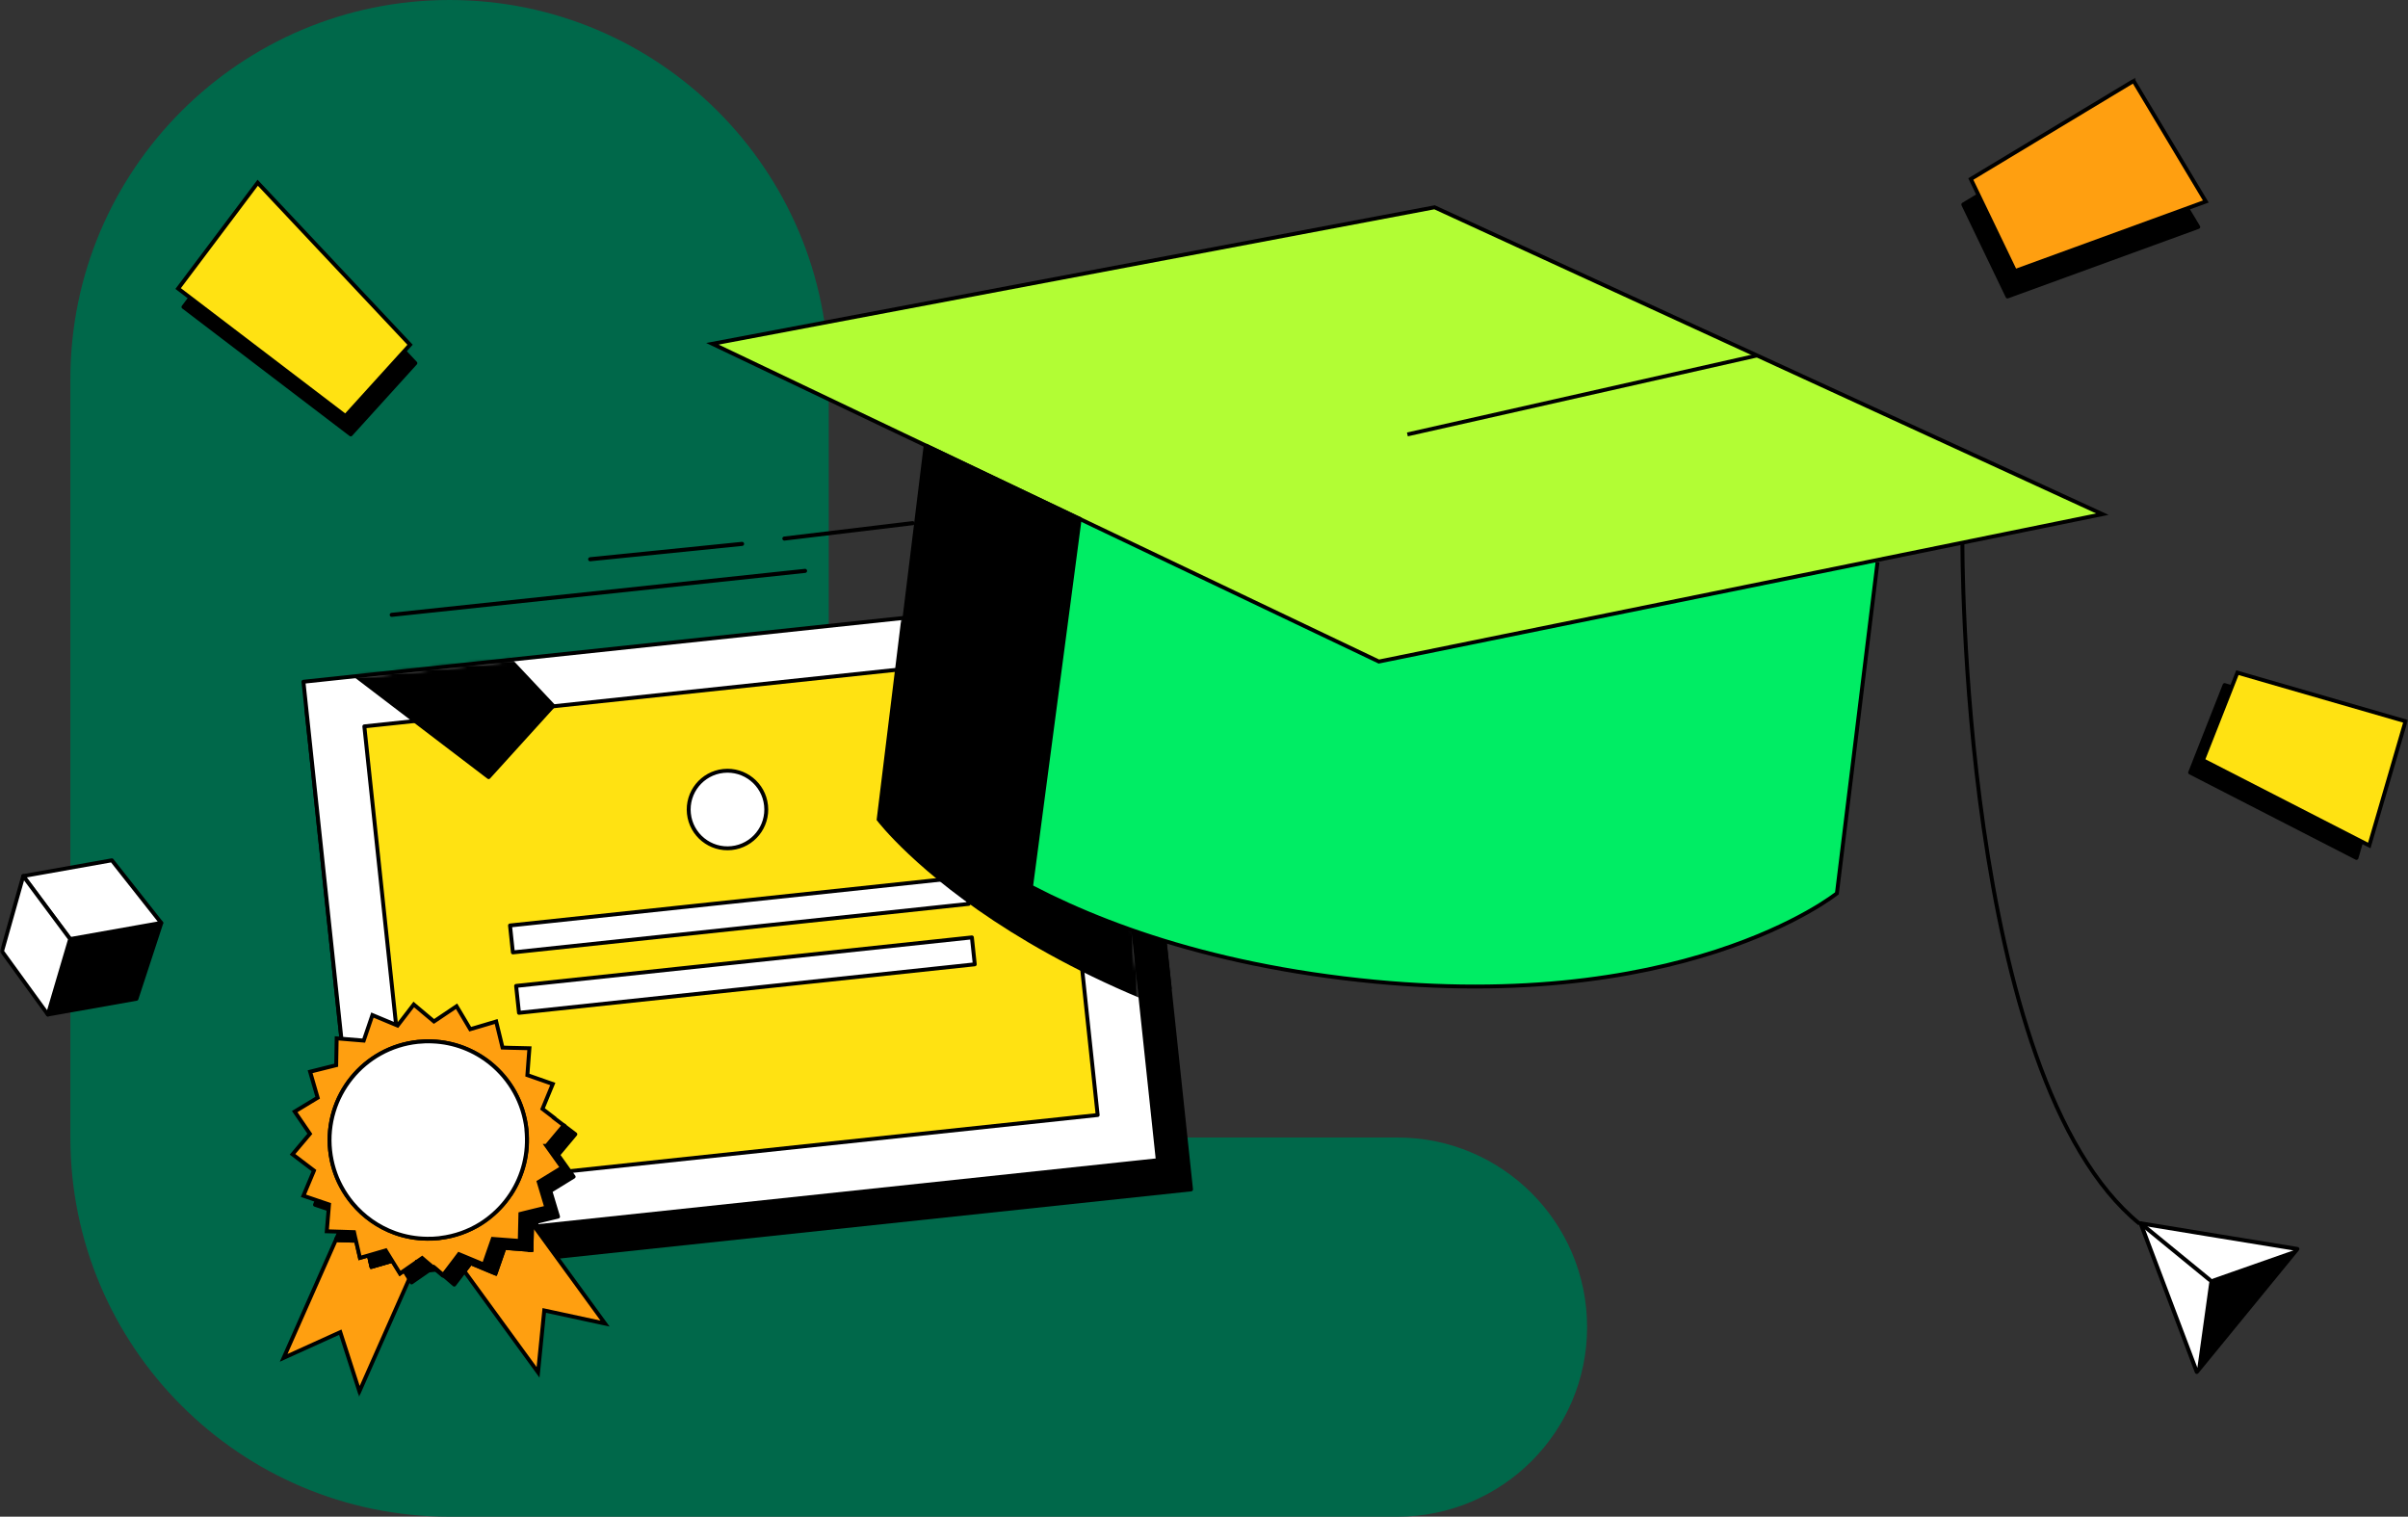
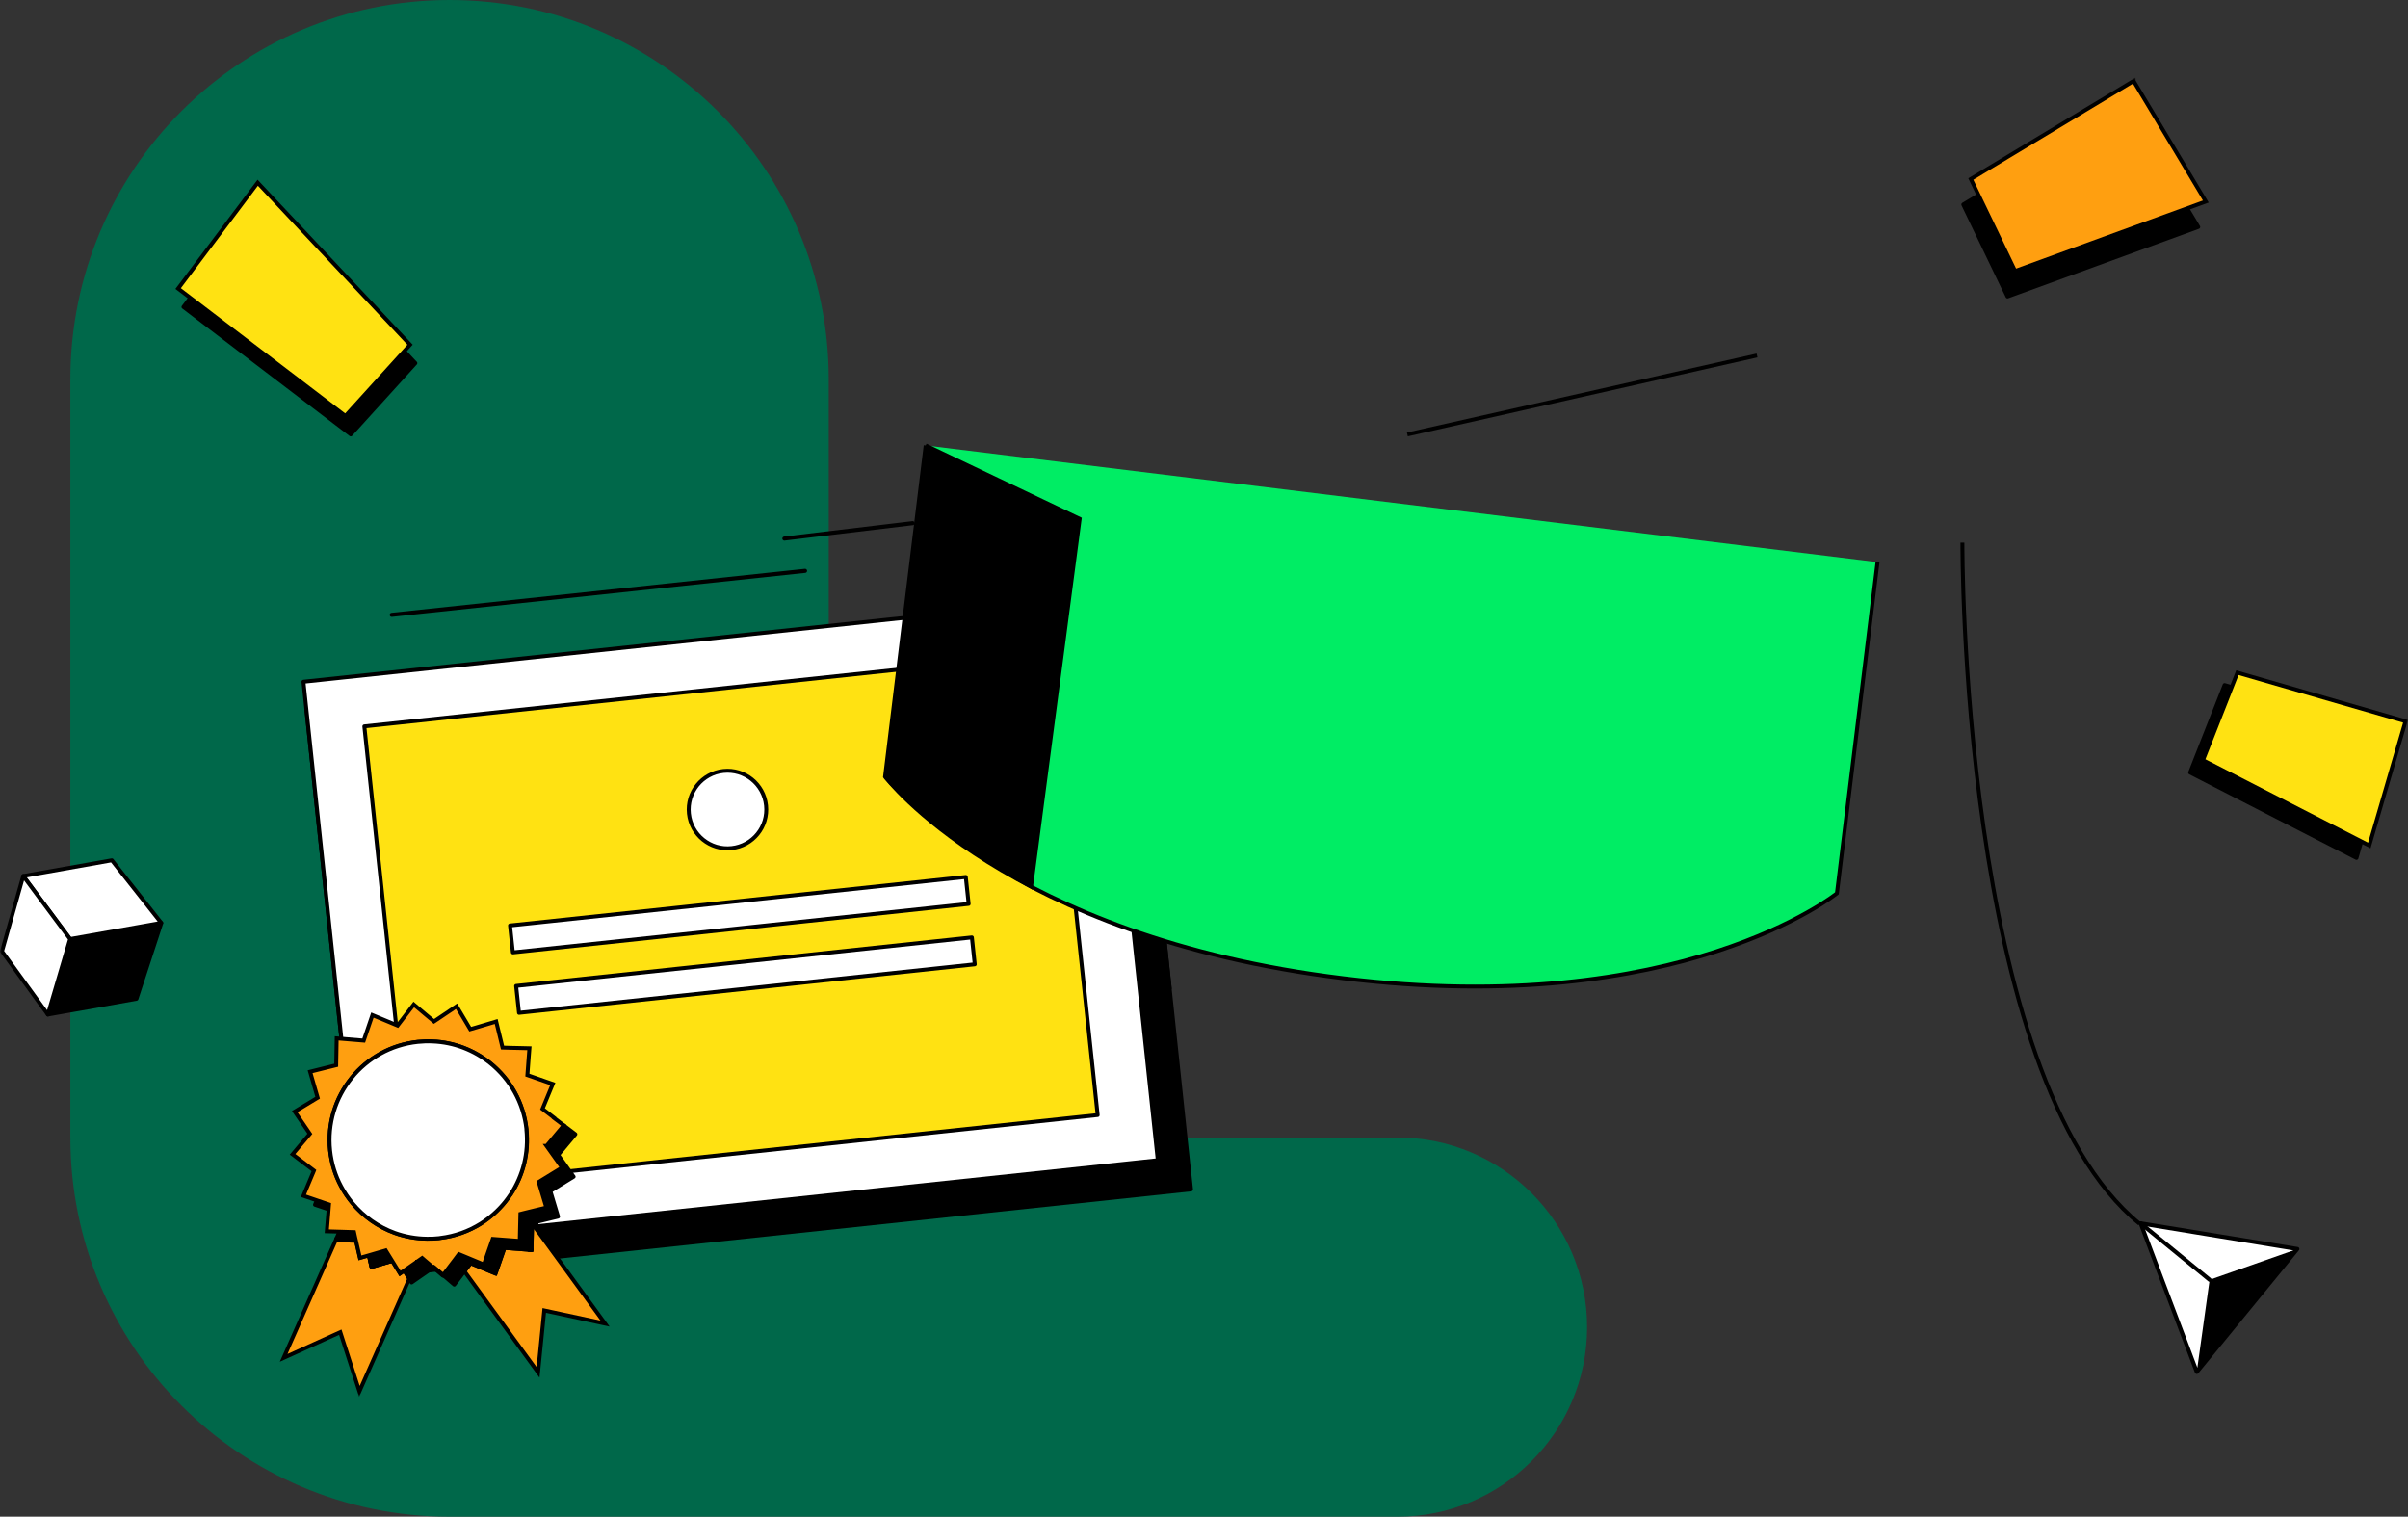
<svg xmlns="http://www.w3.org/2000/svg" width="616" height="388" viewBox="0 0 616 388" fill="none">
  <rect x="0" y="0" width="616" height="388" fill="#333333" stroke="none" />
  <g clip-path="url(#clip0_554_1876)">
    <path d="M115 0C61.456 0 18 43.456 18 97V291C18 344.544 61.456 388 115 388H357.5C384.272 388 406 366.272 406 339.5C406 312.728 384.272 291 357.5 291H260.5C233.728 291 212 269.272 212 242.5V97C212 43.456 168.544 0 115 0Z" fill="#00684A" />
    <mask id="mask0_554_1876" style="mask-type:luminance" maskUnits="userSpaceOnUse" x="0" y="20" width="616" height="338">
      <path d="M616 20H0V357.388H616V20Z" fill="white" />
    </mask>
    <g mask="url(#mask0_554_1876)">
      <path d="M612.092 187.684L569.082 175.256L560.266 197.633L602.817 219.47L612.092 187.684Z" fill="black" stroke="black" stroke-linecap="round" stroke-linejoin="round" />
      <path d="M615.369 184.521L572.359 172.082L563.543 194.47L606.094 216.296L615.369 184.521Z" fill="#FFE212" stroke="black" stroke-miterlimit="10" />
      <path d="M543.867 27.225L502.234 52.317L513.551 75.848L562.347 58.062L543.867 27.215V27.225Z" fill="black" stroke="black" stroke-linecap="round" stroke-linejoin="round" />
      <path d="M545.807 20.703L504.164 45.795L515.491 69.336L564.276 51.55L545.807 20.713V20.703Z" fill="#FF9F10" stroke="black" stroke-miterlimit="10" />
      <path d="M46.93 78.52L89.726 111.132L106.256 92.898L67.287 51.459L46.93 78.53V78.52Z" fill="black" stroke="black" stroke-linecap="round" stroke-linejoin="round" />
      <path d="M45.57 73.816L88.366 106.428L104.897 88.193L65.927 46.744L45.57 73.816Z" fill="#FFE212" stroke="black" stroke-miterlimit="10" />
      <path d="M289.276 159.395L78.414 181.818L93.82 326.695L304.682 304.272L289.276 159.395Z" fill="black" stroke="black" stroke-linecap="round" stroke-linejoin="round" />
      <path d="M280.867 152.792L77.625 174.404L92.939 318.419L296.181 296.806L280.867 152.792Z" fill="white" stroke="black" stroke-linecap="round" stroke-linejoin="round" />
      <path d="M268.247 167.206L93.203 185.82L105.755 303.859L280.799 285.245L268.247 167.206Z" fill="#FFE212" stroke="black" stroke-linecap="round" stroke-linejoin="round" />
      <path d="M289.255 159.49L299.235 252.847L297.786 252.817L295.378 252.745L294.48 249.051L293.755 246.072L291.204 246.837L281.949 160.276L289.255 159.49Z" fill="black" stroke="black" stroke-linecap="round" stroke-linejoin="round" />
      <path d="M187.151 216.96C192.6 216.378 196.549 211.49 195.967 206.041C195.386 200.592 190.498 196.643 185.049 197.225C179.6 197.806 175.651 202.694 176.233 208.143C176.814 213.592 181.702 217.541 187.151 216.96Z" fill="white" stroke="black" stroke-linecap="round" stroke-linejoin="round" />
      <path d="M247.061 224.348L130.469 236.756L131.203 243.644L247.795 231.235L247.061 224.348Z" fill="white" stroke="black" stroke-linecap="round" stroke-linejoin="round" />
      <path d="M248.623 239.807L132.031 252.215L132.766 259.103L249.358 246.694L248.623 239.807Z" fill="white" stroke="black" stroke-linecap="round" stroke-linejoin="round" />
      <path d="M137.186 312.582L137.421 314.735L136.125 312.939V312.837L137.196 312.582H137.186Z" fill="black" stroke="black" stroke-linecap="round" stroke-linejoin="round" />
      <path d="M104.705 327.124L91.94 355.95L87.052 340.797L72.562 347.368L82.297 325.368L86.011 316.991L86.583 316.93L86.563 317.277L91.103 317.409L92.103 321.756L94.379 321.103L95.032 324.011L95.052 324.073L95.45 323.96L100.369 322.532L100.889 323.379L102.358 325.756L103.43 325.011L104.726 327.113L104.705 327.124Z" fill="#FF9F10" stroke="black" stroke-miterlimit="10" />
      <path d="M100.349 322.543L95.431 323.972L95.033 324.084L95.012 324.023L94.359 321.114L98.676 319.859L100.339 322.543H100.349Z" fill="#7C4BF2" stroke="black" stroke-linecap="round" stroke-linejoin="round" />
      <path d="M118.96 321.461L116.766 321.695L117.429 320.828L118.96 321.461Z" fill="#7C4BF2" stroke="black" stroke-linecap="round" stroke-linejoin="round" />
      <path d="M154.778 338.594L139.227 335.237L137.645 351.074L118.809 325.216L120.39 323.145L126.768 325.798L128.635 320.431L129.043 319.237L135.309 319.716L135.951 319.767V319.645L136.115 312.951L137.411 314.747L154.778 338.594Z" fill="#FF9F10" stroke="black" stroke-miterlimit="10" />
      <path d="M135.95 319.645V319.767L135.297 319.716L135.95 319.645Z" fill="#7C4BF2" stroke="black" stroke-linecap="round" stroke-linejoin="round" />
      <path d="M146.746 301.021L140.786 304.685L142.756 311.236L137.184 312.593L136.123 312.848V312.95L135.96 319.644L135.307 319.715L129.042 319.236L128.633 320.43L126.766 325.797L120.388 323.144L118.807 325.215L116.205 328.634L113.348 326.185L116.501 322.042L116.756 321.695L118.95 321.46L123.797 323.481L124.705 320.848L126.062 316.929L132.97 317.45L133.133 310.521L134.144 310.276L136.848 309.613L139.776 308.909L137.817 302.358L143.776 298.695L139.807 293.144L144.195 287.889L147.184 290.164L142.766 295.45L146.735 301.021H146.746Z" fill="black" stroke="black" stroke-linecap="round" stroke-linejoin="round" />
      <path d="M135.95 319.645V319.767L135.297 319.716L135.95 319.645Z" fill="black" stroke="black" stroke-linecap="round" stroke-linejoin="round" />
      <path d="M110.827 324.225L105.286 328.082L104.694 327.123L103.398 325.021L106.603 322.797L106.633 322.766L108.827 322.531L110.817 324.215L110.827 324.225Z" fill="black" stroke="black" stroke-linecap="round" stroke-linejoin="round" />
      <path d="M86.543 317.287L86.564 316.94L85.992 317.001L86.696 315.399L86.839 315.062L90.564 315.175L90.86 316.471L91.084 317.409L86.543 317.277V317.287Z" fill="black" stroke="black" stroke-linecap="round" stroke-linejoin="round" />
-       <path d="M108.838 322.542L106.645 322.777L108.002 321.828L108.828 322.542H108.838Z" fill="black" stroke="black" stroke-linecap="round" stroke-linejoin="round" />
      <path d="M118.96 321.461L116.766 321.695L117.429 320.828L118.96 321.461Z" fill="black" stroke="black" stroke-linecap="round" stroke-linejoin="round" />
      <path d="M100.349 322.543L95.431 323.972L95.033 324.084L95.012 324.023L94.359 321.114L98.676 319.859L100.339 322.543H100.349Z" fill="black" stroke="black" stroke-linecap="round" stroke-linejoin="round" />
      <path d="M106.655 322.777L106.625 322.807V322.787H106.655V322.777Z" fill="black" stroke="black" stroke-linecap="round" stroke-linejoin="round" />
      <path d="M84.164 308.104L84.062 309.369L80.582 308.196L81.062 307.053L84.164 308.104Z" fill="black" stroke="black" stroke-linecap="round" stroke-linejoin="round" />
      <path d="M86.85 315.073L86.707 315.399L86.727 315.062H86.85V315.073Z" fill="black" stroke="black" stroke-linecap="round" stroke-linejoin="round" />
-       <path d="M139.819 293.144L144.217 287.889L141.717 285.991L141.738 285.94L138.779 283.675L140.952 278.409L141.411 277.307L137.973 276.103L134.911 275.032L135.258 270.399L135.432 268.165L132.421 268.093L130.962 268.063L128.554 267.991L127.656 264.297L126.932 261.318L124.381 262.083L121.626 262.899L120.289 263.287L118.626 260.481L116.799 257.42L111.126 261.236L111.013 261.307L109.972 260.43L108.728 259.389L105.85 256.971L101.707 262.358L95.268 259.675L93.044 266.205L86.126 265.634L86.003 272.501L79.33 274.165L81.258 280.818L75.391 284.369L79.268 290.052L74.84 295.297L77.819 297.563L80.319 299.46L80.299 299.512L78.217 304.471L77.626 305.899L81.064 307.073L84.166 308.124L84.064 309.399L83.595 314.991L86.717 315.083H86.84L90.564 315.205L90.85 316.512L91.075 317.44L92.075 321.797L94.35 321.144L98.666 319.879L100.33 322.563L100.85 323.409L102.319 325.787L103.391 325.042L106.595 322.818H106.605L106.615 322.787H106.636L107.993 321.838L108.819 322.552L110.809 324.236L110.942 324.154L113.34 326.195L116.493 322.052L116.748 321.705L117.401 320.838L118.932 321.471L123.779 323.491L124.687 320.858L126.054 316.94L132.962 317.461L133.126 310.542L134.136 310.287L136.84 309.624L139.768 308.92L137.809 302.369L143.779 298.705L139.809 293.144H139.819ZM130.677 305.471C130.228 306.154 129.748 306.807 129.248 307.44C127.483 309.624 125.36 311.532 122.952 313.052C119.921 314.94 116.411 316.236 112.636 316.685C112.513 316.716 112.381 316.726 112.248 316.746C111.238 316.858 110.248 316.899 109.248 316.879C106.381 316.858 103.585 316.338 101.003 315.409C96.768 313.869 93.034 311.236 90.187 307.818C89.075 306.481 88.095 305.042 87.268 303.491C85.779 300.726 84.809 297.624 84.452 294.318C82.973 280.46 93.003 268.001 106.881 266.522C108.136 266.389 109.401 266.348 110.636 266.409C116.197 266.624 121.36 268.675 125.483 272.022C130.483 276.083 133.942 282.042 134.687 288.95C135.33 294.991 133.789 300.756 130.707 305.481H130.687L130.677 305.471Z" fill="#FF9F10" stroke="black" stroke-miterlimit="10" />
+       <path d="M139.819 293.144L144.217 287.889L141.717 285.991L141.738 285.94L138.779 283.675L140.952 278.409L141.411 277.307L137.973 276.103L134.911 275.032L135.258 270.399L135.432 268.165L132.421 268.093L130.962 268.063L128.554 267.991L127.656 264.297L126.932 261.318L124.381 262.083L121.626 262.899L120.289 263.287L118.626 260.481L116.799 257.42L111.126 261.236L111.013 261.307L109.972 260.43L108.728 259.389L105.85 256.971L101.707 262.358L95.268 259.675L93.044 266.205L86.126 265.634L86.003 272.501L79.33 274.165L81.258 280.818L75.391 284.369L79.268 290.052L74.84 295.297L77.819 297.563L80.319 299.46L80.299 299.512L78.217 304.471L77.626 305.899L81.064 307.073L84.166 308.124L84.064 309.399L83.595 314.991L86.717 315.083H86.84L90.564 315.205L90.85 316.512L91.075 317.44L92.075 321.797L94.35 321.144L98.666 319.879L100.33 322.563L102.319 325.787L103.391 325.042L106.595 322.818H106.605L106.615 322.787H106.636L107.993 321.838L108.819 322.552L110.809 324.236L110.942 324.154L113.34 326.195L116.493 322.052L116.748 321.705L117.401 320.838L118.932 321.471L123.779 323.491L124.687 320.858L126.054 316.94L132.962 317.461L133.126 310.542L134.136 310.287L136.84 309.624L139.768 308.92L137.809 302.369L143.779 298.705L139.809 293.144H139.819ZM130.677 305.471C130.228 306.154 129.748 306.807 129.248 307.44C127.483 309.624 125.36 311.532 122.952 313.052C119.921 314.94 116.411 316.236 112.636 316.685C112.513 316.716 112.381 316.726 112.248 316.746C111.238 316.858 110.248 316.899 109.248 316.879C106.381 316.858 103.585 316.338 101.003 315.409C96.768 313.869 93.034 311.236 90.187 307.818C89.075 306.481 88.095 305.042 87.268 303.491C85.779 300.726 84.809 297.624 84.452 294.318C82.973 280.46 93.003 268.001 106.881 266.522C108.136 266.389 109.401 266.348 110.636 266.409C116.197 266.624 121.36 268.675 125.483 272.022C130.483 276.083 133.942 282.042 134.687 288.95C135.33 294.991 133.789 300.756 130.707 305.481H130.687L130.677 305.471Z" fill="#FF9F10" stroke="black" stroke-miterlimit="10" />
      <path d="M113.36 326.185L113.268 326.318L110.84 324.236L110.972 324.154L113.36 326.195V326.185Z" fill="#B06AE8" stroke="black" stroke-linecap="round" stroke-linejoin="round" />
      <path d="M106.655 322.777L106.625 322.807V322.787H106.655V322.777Z" fill="#B06AE8" stroke="black" stroke-linecap="round" stroke-linejoin="round" />
      <path d="M134.654 288.951C135.296 294.992 133.756 300.757 130.674 305.482C130.225 306.165 129.745 306.818 129.245 307.451C127.48 309.635 125.358 311.543 122.949 313.063C119.919 314.951 116.409 316.247 112.633 316.696C112.511 316.727 112.378 316.737 112.245 316.757C111.235 316.869 110.245 316.91 109.245 316.89C106.378 316.869 103.582 316.349 101 315.42C96.766 313.88 93.031 311.247 90.184 307.829C89.072 306.492 88.092 305.053 87.266 303.502C85.776 300.737 84.807 297.635 84.449 294.329C82.97 280.471 93 268.012 106.878 266.533C108.133 266.4 109.398 266.359 110.633 266.42C116.194 266.635 121.358 268.686 125.48 272.033C130.48 276.094 133.939 282.053 134.684 288.961H134.664L134.654 288.951Z" fill="white" stroke="black" stroke-linecap="round" stroke-linejoin="round" />
      <mask id="mask1_554_1876" style="mask-type:luminance" maskUnits="userSpaceOnUse" x="77" y="152" width="220" height="167">
-         <path d="M280.867 152.792L77.625 174.404L92.939 318.419L296.181 296.806L280.867 152.792Z" fill="white" />
-       </mask>
+         </mask>
      <g mask="url(#mask1_554_1876)">
        <path d="M554.198 138.44L540.719 248.368C540.719 248.368 488.851 290.277 376.912 276.552C264.984 262.828 224.77 209.634 224.77 209.634L238.249 99.705" fill="black" />
        <path d="M554.198 138.44L540.719 248.368C540.719 248.368 488.851 290.277 376.912 276.552C264.984 262.828 224.77 209.634 224.77 209.634L238.249 99.705" stroke="black" stroke-miterlimit="10" />
        <path d="M82.207 166.194L125.003 198.806L141.534 180.572L102.564 139.133L82.207 166.204V166.194Z" fill="black" stroke="black" stroke-linecap="round" stroke-linejoin="round" />
      </g>
      <path d="M200.652 137.777L233.458 133.838" stroke="black" stroke-width="1.04" stroke-linecap="round" stroke-linejoin="round" />
-       <path d="M150.969 143.063L189.836 139.135" stroke="black" stroke-width="1.04" stroke-linecap="round" stroke-linejoin="round" />
      <path d="M100.207 157.286L205.942 146.041" stroke="black" stroke-width="1.04" stroke-linecap="round" stroke-linejoin="round" />
      <path d="M480.298 143.806L469.91 228.53C469.91 228.53 429.931 260.826 343.665 250.255C257.4 239.683 226.41 198.683 226.41 198.683L236.798 113.959" fill="#00ED64" />
      <path d="M480.298 143.806L469.91 228.53C469.91 228.53 429.931 260.826 343.665 250.255C257.4 239.683 226.41 198.683 226.41 198.683L236.798 113.959" stroke="black" stroke-miterlimit="10" />
-       <path d="M537.818 131.531L352.736 169.235L182.246 87.95L366.981 53.031L537.818 131.531Z" fill="#B2FD34" stroke="black" stroke-miterlimit="10" />
      <path d="M360.031 111.133L449.47 90.939" stroke="black" stroke-miterlimit="10" />
      <path d="M502.012 138.828C502.012 138.828 501.43 275.634 547.339 313.063" stroke="black" stroke-miterlimit="10" />
      <path d="M547.613 312.959L567.654 316.245L587.695 319.52L574.828 335.245L561.97 350.959L554.787 331.959L547.613 312.959Z" fill="white" stroke="black" stroke-width="1.04" stroke-linecap="round" stroke-linejoin="round" />
      <path d="M565.254 327.397L561.969 350.958L587.693 319.52L565.254 327.397Z" fill="black" />
      <path d="M565.256 327.398L547.613 312.959" stroke="black" stroke-width="1.04" stroke-linecap="round" stroke-linejoin="round" />
      <path d="M236.798 113.959L276.196 132.745L263.757 226.826C263.757 226.826 239.267 213.326 226.41 198.683" fill="black" />
      <path d="M236.798 113.959L276.196 132.745L263.757 226.826C263.757 226.826 239.267 213.326 226.41 198.683" stroke="black" stroke-miterlimit="10" />
      <path d="M41.256 236.133L34.909 255.51L12.246 259.531L17.94 240.276L41.256 236.133Z" fill="black" stroke="black" stroke-linejoin="round" />
      <path d="M41.245 236.092L28.613 220.082L5.949 224.113L17.939 240.225L41.245 236.092Z" fill="white" stroke="black" stroke-linejoin="round" />
      <path d="M0.512 243.368L12.246 259.532L17.94 240.226L5.95 224.113L0.512 243.368Z" fill="white" stroke="black" stroke-linejoin="round" />
    </g>
  </g>
  <defs>
    <clipPath id="clip0_554_1876">
      <rect width="616" height="388" fill="white" />
    </clipPath>
  </defs>
</svg>